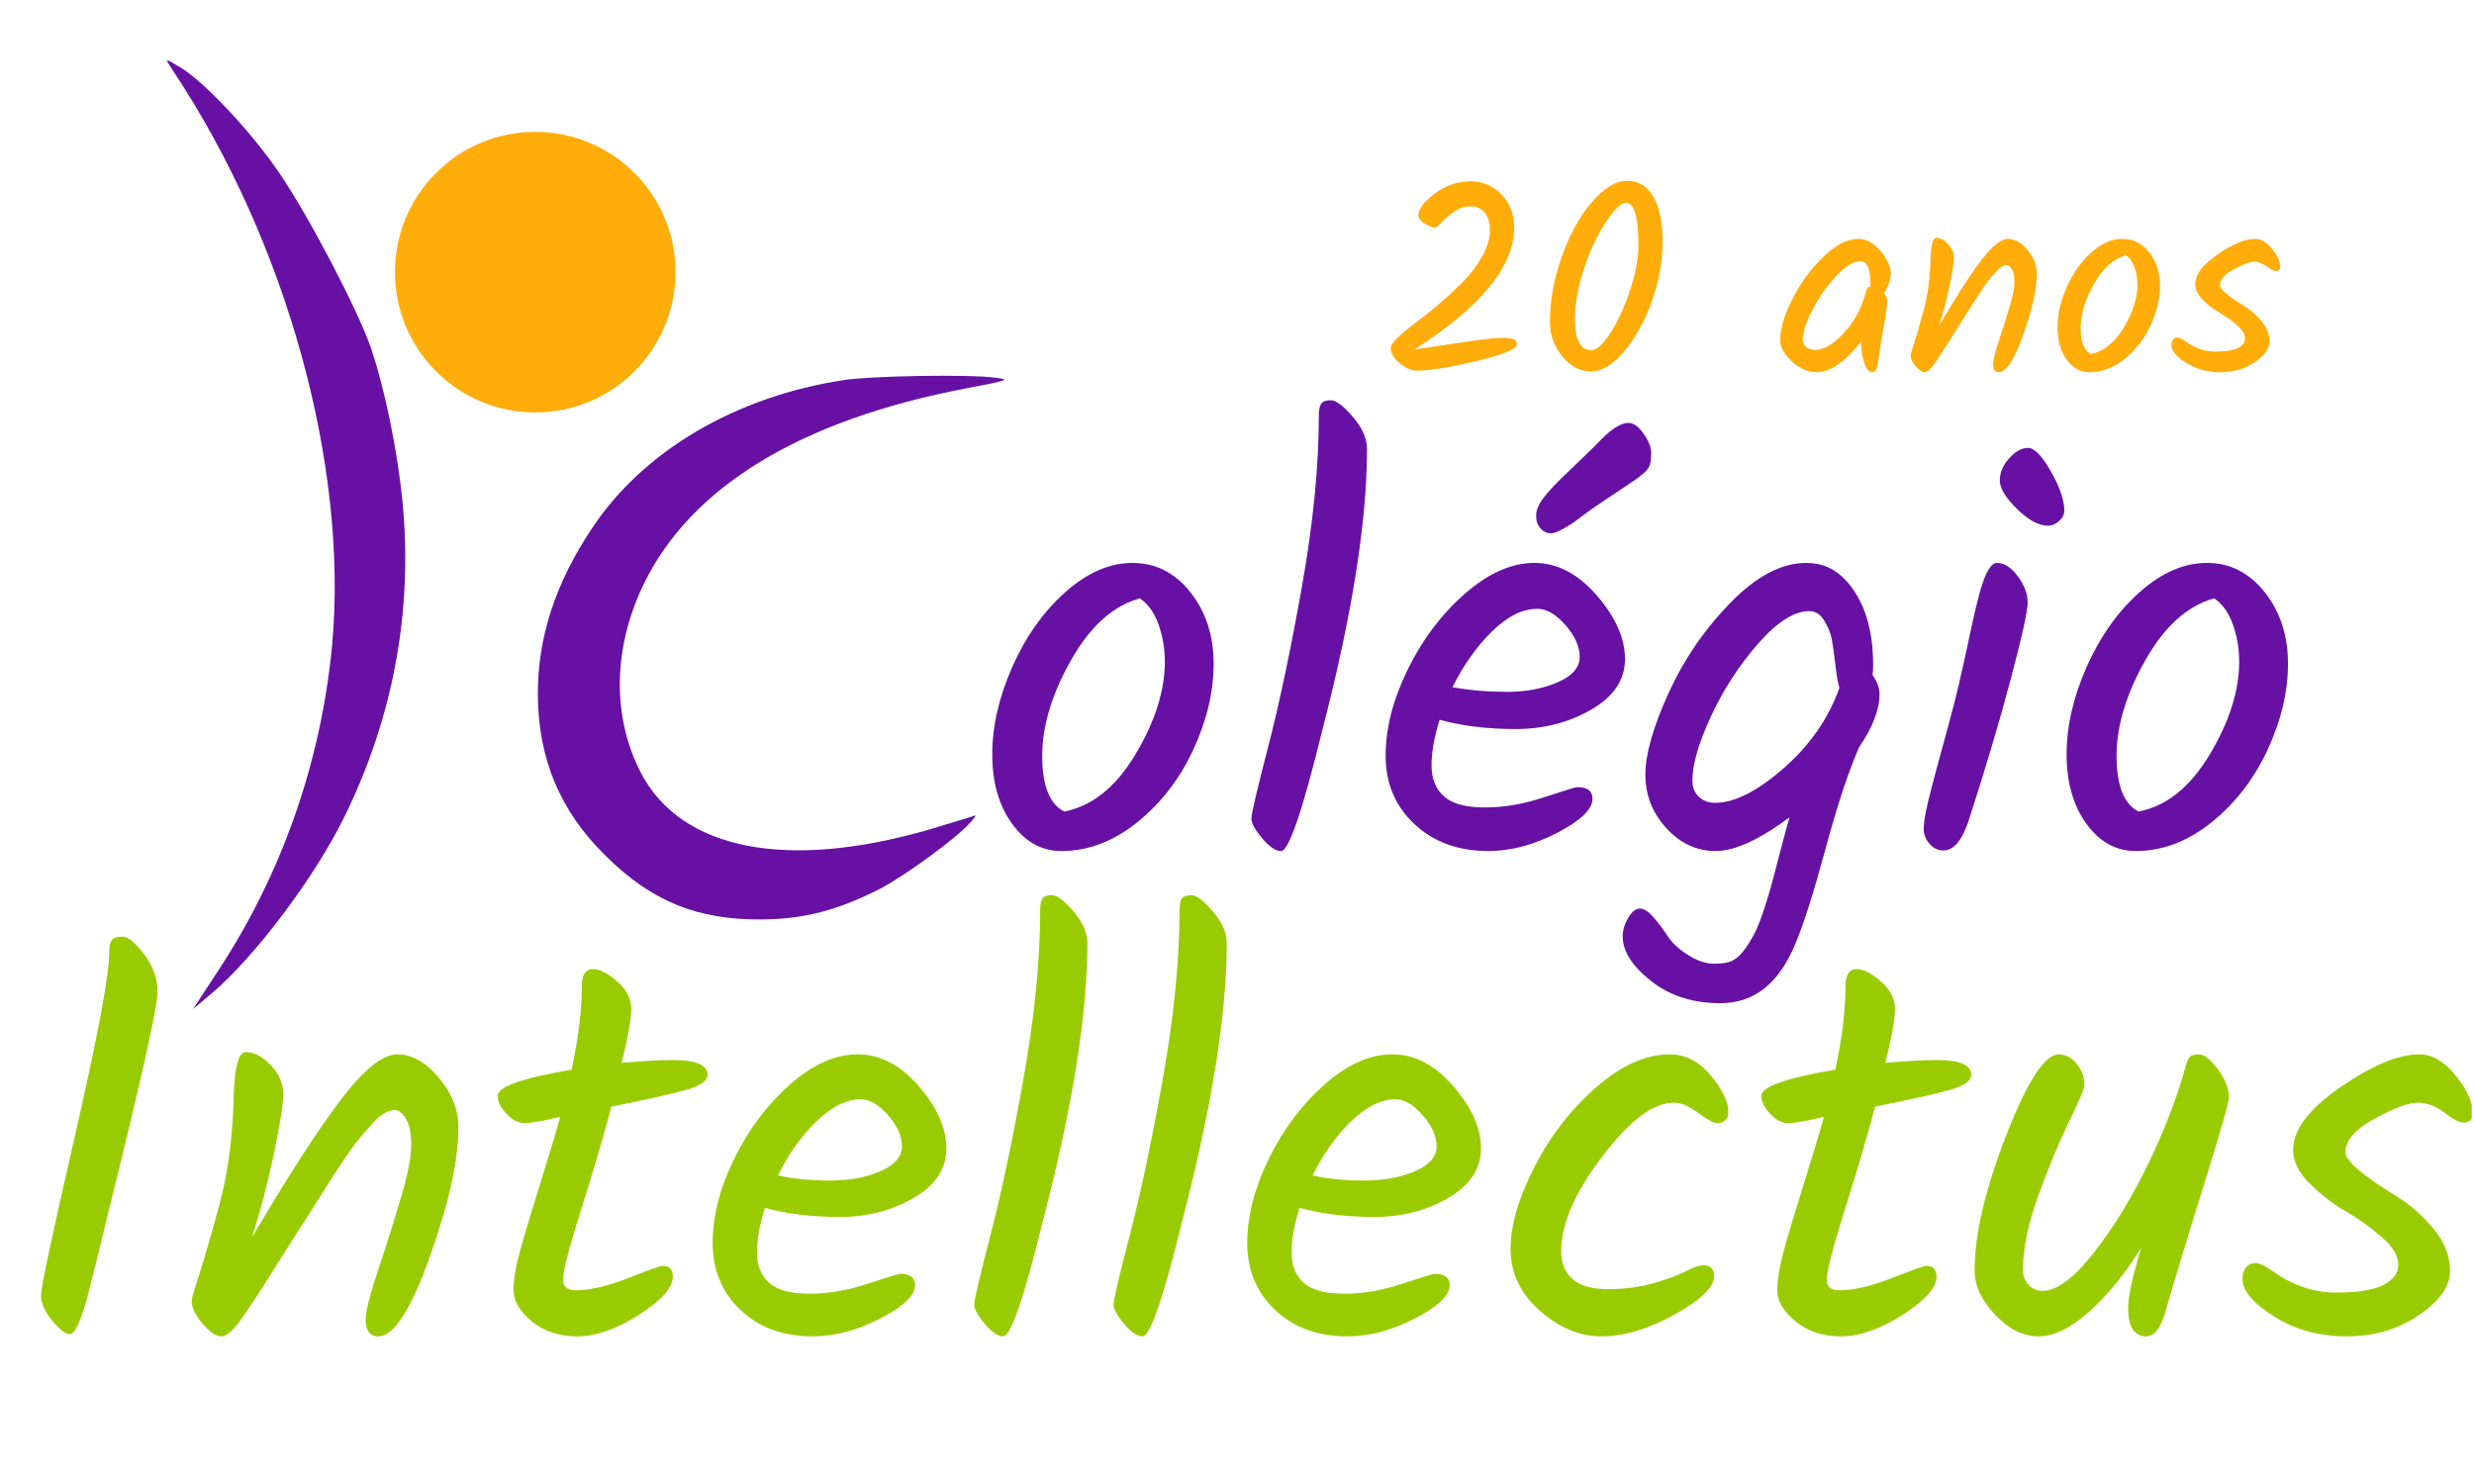
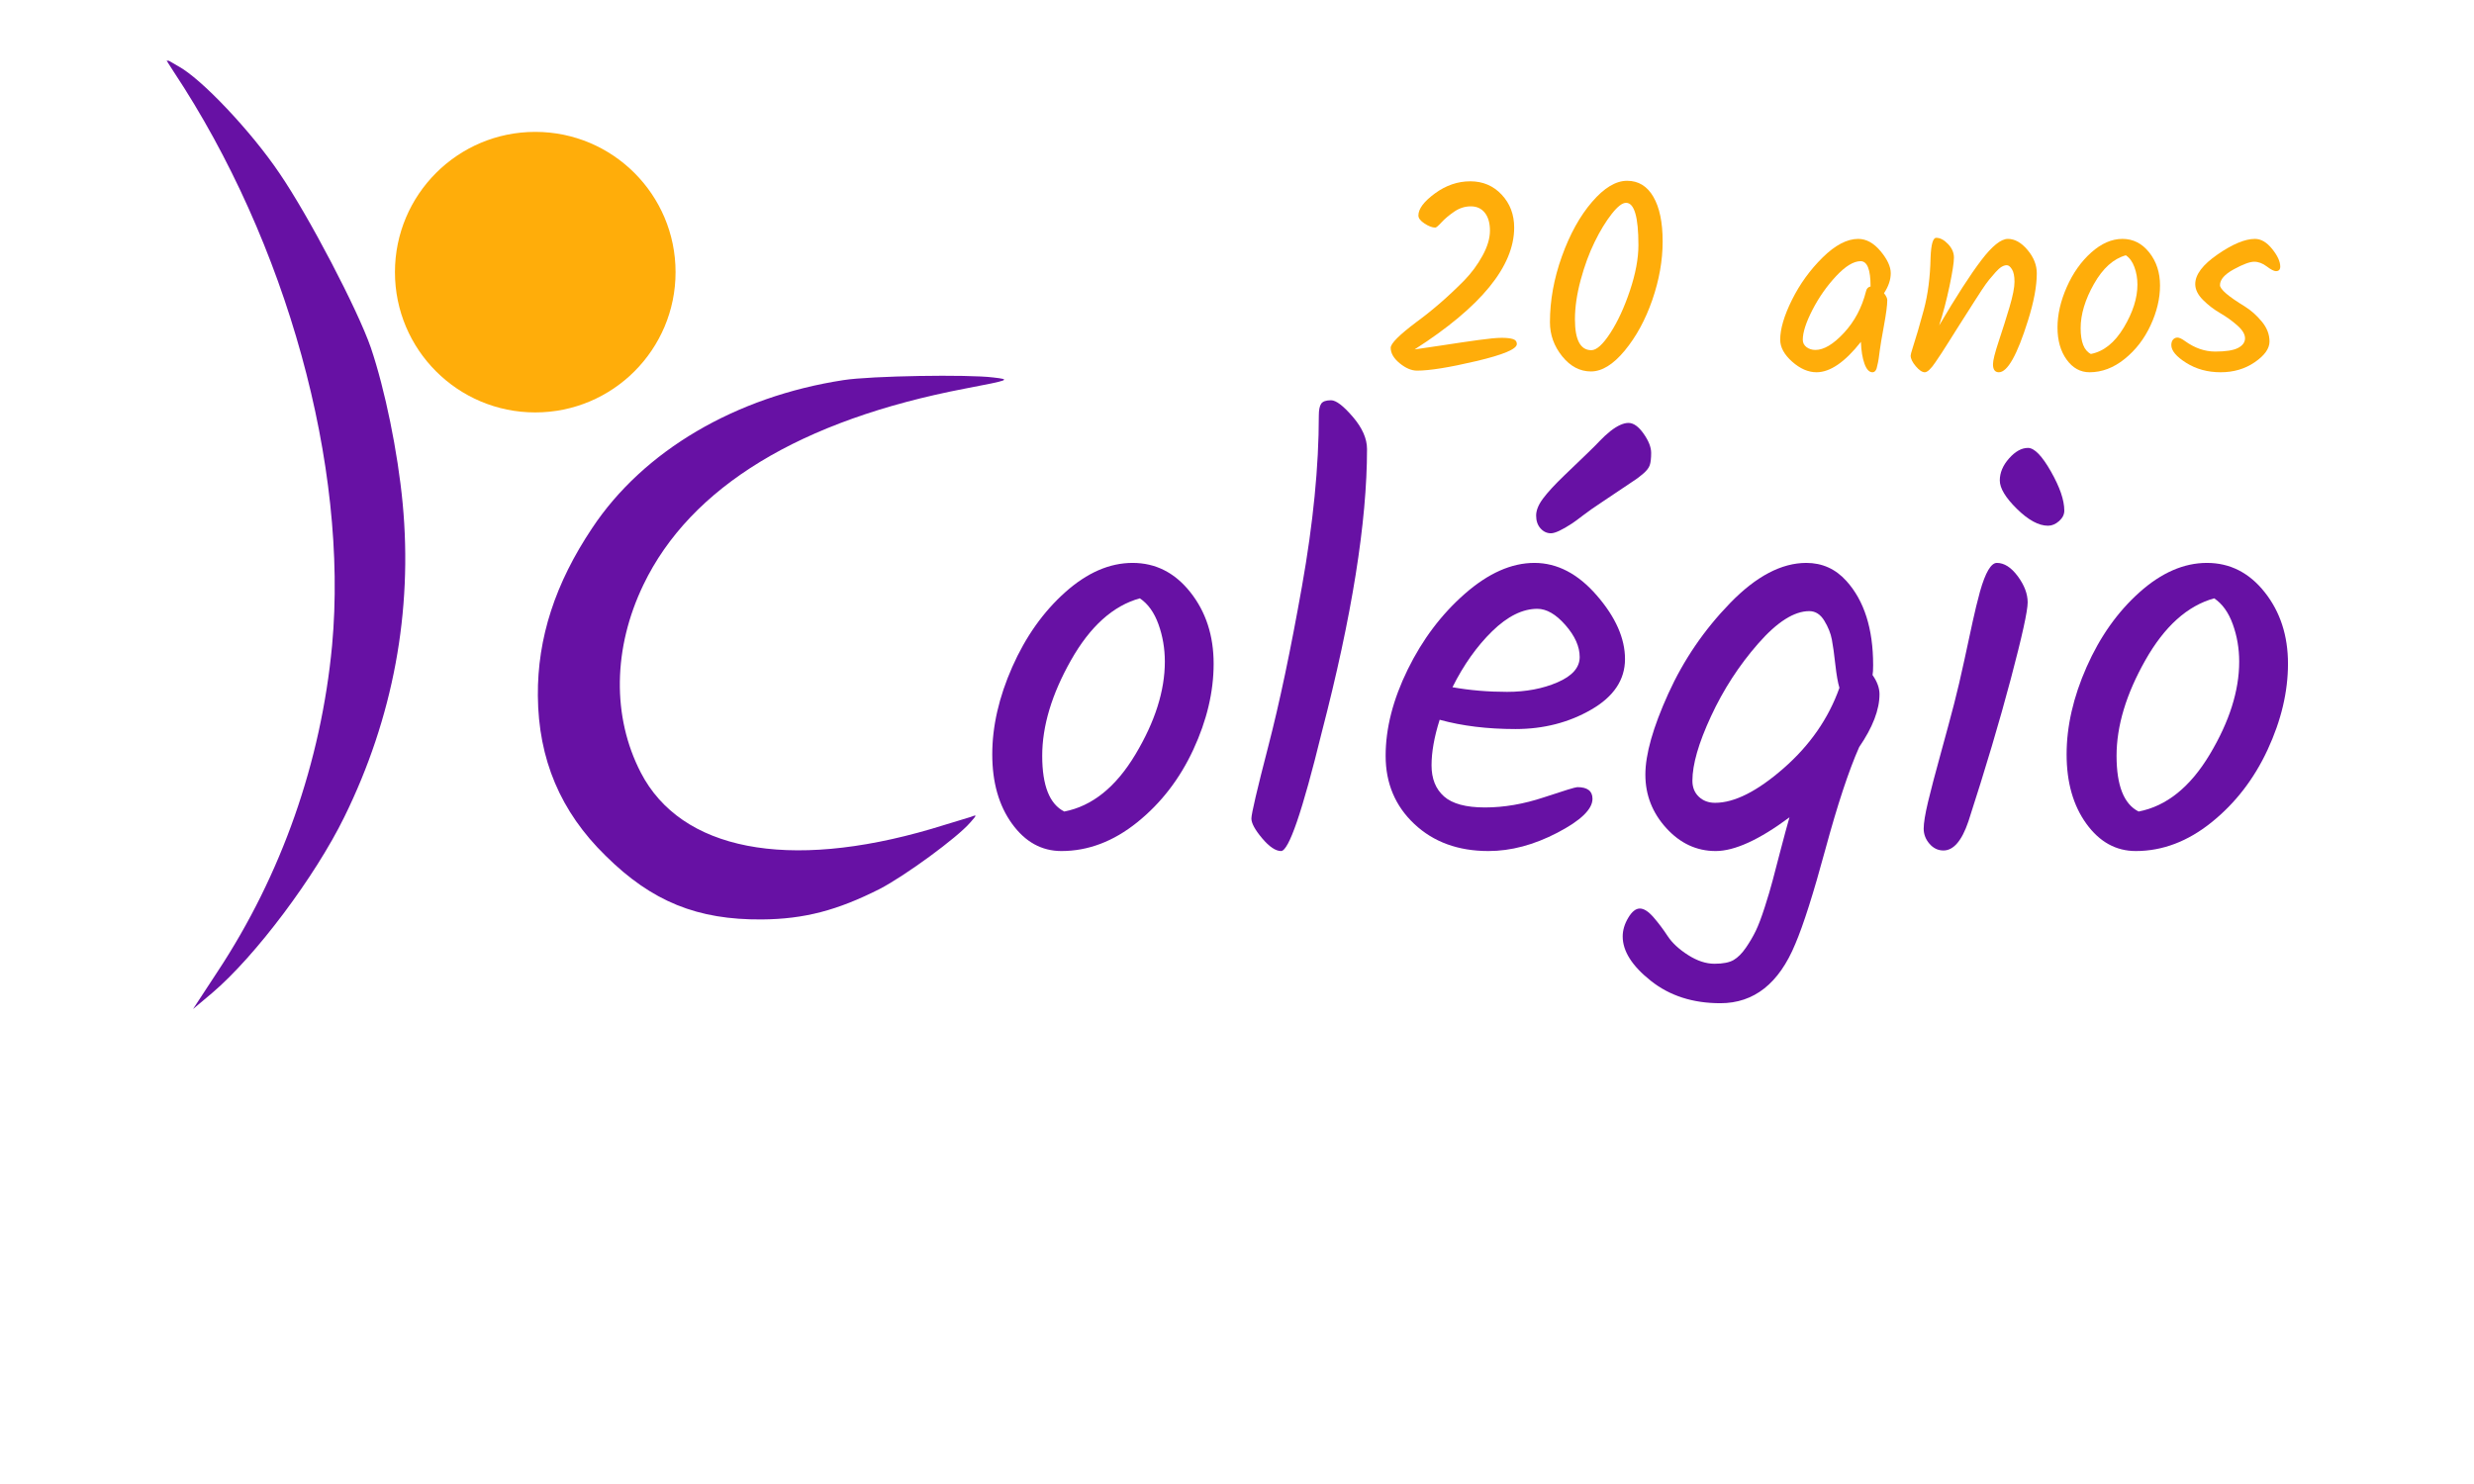
<svg xmlns="http://www.w3.org/2000/svg" width="1200" zoomAndPan="magnify" viewBox="0 0 900 540" height="720" preserveAspectRatio="xMidYMid meet" version="1.2">
  <defs>
    <clipPath id="217f44cefd">
      <path d="M 0.832 20 L 899.168 20 L 899.168 539 L 0.832 539 Z M 0.832 20" />
    </clipPath>
    <clipPath id="51a172e883">
      <rect x="0" width="488" y="0" height="339" />
    </clipPath>
    <clipPath id="e1e6214f2e">
      <path d="M 0.832 249 L 899.168 249 L 899.168 519 L 0.832 519 Z M 0.832 249" />
    </clipPath>
    <clipPath id="47462ed9b3">
      <path d="M 815 114 L 899.168 114 L 899.168 218 L 815 218 Z M 815 114" />
    </clipPath>
    <clipPath id="effd9b4439">
-       <rect x="0" width="900" y="0" height="270" />
-     </clipPath>
+       </clipPath>
    <clipPath id="aa6387163b">
      <path d="M 60 1 L 148 1 L 148 348 L 60 348 Z M 60 1" />
    </clipPath>
    <clipPath id="5be42e77da">
      <path d="M 31.82 0.797 L 181.469 7.465 L 165.578 364.199 L 15.93 357.531 Z M 31.82 0.797" />
    </clipPath>
    <clipPath id="69e5c1f0e7">
      <path d="M 13.164 0.945 L 904.348 -6.051 L 908.039 464.508 L 16.859 471.5 Z M 13.164 0.945" />
    </clipPath>
    <clipPath id="857bedda79">
      <path d="M 195 116 L 366 116 L 366 315 L 195 315 Z M 195 116" />
    </clipPath>
    <clipPath id="83d7342d5d">
      <path d="M 184.441 -0.398 L 374.902 8.082 L 358.676 372.375 L 168.215 363.895 Z M 184.441 -0.398" />
    </clipPath>
    <clipPath id="96f16ff8e6">
      <path d="M 13.164 0.945 L 904.348 -6.051 L 908.039 464.508 L 16.859 471.5 Z M 13.164 0.945" />
    </clipPath>
    <clipPath id="f490bc936c">
      <path d="M 364 183 L 375 183 L 375 289 L 364 289 Z M 364 183" />
    </clipPath>
    <clipPath id="c3ddad5a84">
      <path d="M 184.441 -0.398 L 374.902 8.082 L 358.676 372.375 L 168.215 363.895 Z M 184.441 -0.398" />
    </clipPath>
    <clipPath id="5994ee3ee5">
      <path d="M 13.164 0.945 L 904.348 -6.051 L 908.039 464.508 L 16.859 471.5 Z M 13.164 0.945" />
    </clipPath>
    <clipPath id="97c77629b2">
      <path d="M 143.676 27.988 L 245.758 27.988 L 245.758 130.074 L 143.676 130.074 Z M 143.676 27.988" />
    </clipPath>
    <clipPath id="ea22aae1a5">
      <path d="M 194.715 27.988 C 166.527 27.988 143.676 50.84 143.676 79.031 C 143.676 107.223 166.527 130.074 194.715 130.074 C 222.906 130.074 245.758 107.223 245.758 79.031 C 245.758 50.84 222.906 27.988 194.715 27.988 Z M 194.715 27.988" />
    </clipPath>
    <clipPath id="ab3c668e08">
      <path d="M 0.676 0.988 L 102.758 0.988 L 102.758 103.074 L 0.676 103.074 Z M 0.676 0.988" />
    </clipPath>
    <clipPath id="a61191f170">
      <path d="M 51.715 0.988 C 23.527 0.988 0.676 23.84 0.676 52.031 C 0.676 80.223 23.527 103.074 51.715 103.074 C 79.906 103.074 102.758 80.223 102.758 52.031 C 102.758 23.84 79.906 0.988 51.715 0.988 Z M 51.715 0.988" />
    </clipPath>
    <clipPath id="64fdaf7fb6">
      <rect x="0" width="103" y="0" height="104" />
    </clipPath>
    <clipPath id="48b8a1d7e7">
      <rect x="0" width="900" y="0" height="519" />
    </clipPath>
    <clipPath id="62cfc8a55d">
      <rect x="0" width="331" y="0" height="157" />
    </clipPath>
  </defs>
  <g id="d41cffec6f">
    <g clip-rule="nonzero" clip-path="url(#217f44cefd)">
      <g transform="matrix(1,0,0,1,0,20)">
        <g clip-path="url(#48b8a1d7e7)">
          <g transform="matrix(1,0,0,1,353,67)">
            <g id="cc61511673" clip-path="url(#51a172e883)">
              <g style="fill:#6711a4;fill-opacity:1;">
                <g transform="translate(0.36, 225.848)">
                  <path style="stroke:none" d="M 70.391 -72.078 C 70.391 -76.867 69.613 -81.41 68.062 -85.703 C 66.508 -90.004 64.254 -93.145 61.297 -95.125 C 51.578 -92.445 43.227 -84.941 36.25 -72.609 C 29.27 -60.273 25.781 -48.68 25.781 -37.828 C 25.781 -26.984 28.457 -20.223 33.812 -17.547 C 43.957 -19.516 52.586 -26.453 59.703 -38.359 C 66.828 -50.266 70.391 -61.504 70.391 -72.078 Z M 14.891 -70.172 C 19.754 -81.16 26.164 -90.211 34.125 -97.328 C 42.094 -104.453 50.27 -108.016 58.656 -108.016 C 67.039 -108.016 74.051 -104.453 79.688 -97.328 C 85.32 -90.211 88.141 -81.547 88.141 -71.328 C 88.141 -61.117 85.672 -50.691 80.734 -40.047 C 75.805 -29.41 69.008 -20.602 60.344 -13.625 C 51.676 -6.656 42.484 -3.172 32.766 -3.172 C 25.578 -3.172 19.586 -6.484 14.797 -13.109 C 10.004 -19.734 7.609 -28.148 7.609 -38.359 C 7.609 -48.578 10.035 -59.18 14.891 -70.172 Z M 14.891 -70.172" />
                </g>
              </g>
              <g style="fill:#6711a4;fill-opacity:1;">
                <g transform="translate(96.112, 225.848)">
                  <path style="stroke:none" d="M 48.188 -149.438 C 48.188 -122.945 42.691 -88.566 31.703 -46.297 C 24.66 -17.547 19.727 -3.172 16.906 -3.172 C 14.938 -3.172 12.645 -4.719 10.031 -7.812 C 7.426 -10.914 6.125 -13.312 6.125 -15 C 6.125 -16.695 8.164 -25.438 12.25 -41.219 C 16.344 -57 20.43 -76.41 24.516 -99.453 C 28.609 -122.492 30.656 -143.242 30.656 -161.703 C 30.656 -163.672 30.938 -165.078 31.5 -165.922 C 32.062 -166.773 33.258 -167.203 35.094 -167.203 C 36.926 -167.203 39.566 -165.191 43.016 -161.172 C 46.461 -157.16 48.188 -153.25 48.188 -149.438 Z M 48.188 -149.438" />
                </g>
              </g>
              <g style="fill:#6711a4;fill-opacity:1;">
                <g transform="translate(147.898, 225.848)">
                  <path style="stroke:none" d="M 91.516 -158.953 C 93.348 -158.953 95.18 -157.648 97.016 -155.047 C 98.848 -152.441 99.766 -150.113 99.766 -148.062 C 99.766 -146.02 99.586 -144.504 99.234 -143.516 C 98.891 -142.535 98.047 -141.477 96.703 -140.344 C 95.367 -139.219 94.133 -138.305 93 -137.609 C 88.207 -134.367 84.473 -131.863 81.797 -130.094 C 79.117 -128.332 76.863 -126.75 75.031 -125.344 C 73.207 -123.938 71.867 -122.953 71.016 -122.391 C 67.359 -119.992 64.789 -118.797 63.312 -118.797 C 61.832 -118.797 60.562 -119.395 59.5 -120.594 C 58.445 -121.789 57.922 -123.336 57.922 -125.234 C 57.922 -127.141 58.766 -129.219 60.453 -131.469 C 62.141 -133.727 64.707 -136.516 68.156 -139.828 C 71.613 -143.141 74.398 -145.816 76.516 -147.859 C 78.629 -149.898 80.211 -151.484 81.266 -152.609 C 82.328 -153.734 83.562 -154.863 84.969 -156 C 87.508 -157.969 89.691 -158.953 91.516 -158.953 Z M 11.203 -69.219 C 16.555 -80.145 23.492 -89.344 32.016 -96.812 C 40.547 -104.281 48.969 -108.016 57.281 -108.016 C 65.594 -108.016 73.164 -104.066 80 -96.172 C 86.832 -88.285 90.25 -80.57 90.25 -73.031 C 90.25 -65.488 86.16 -59.359 77.984 -54.641 C 69.816 -49.922 60.625 -47.562 50.406 -47.562 C 40.195 -47.562 31.004 -48.688 22.828 -50.938 C 20.859 -44.738 19.875 -39.207 19.875 -34.344 C 19.875 -29.488 21.383 -25.723 24.406 -23.047 C 27.438 -20.367 32.406 -19.031 39.312 -19.031 C 46.219 -19.031 53.367 -20.258 60.766 -22.719 C 68.172 -25.188 72.223 -26.422 72.922 -26.422 C 76.586 -26.422 78.422 -25.008 78.422 -22.188 C 78.422 -18.383 74.156 -14.266 65.625 -9.828 C 57.102 -5.391 48.754 -3.172 40.578 -3.172 C 29.586 -3.172 20.602 -6.445 13.625 -13 C 6.656 -19.551 3.172 -27.828 3.172 -37.828 C 3.172 -47.836 5.848 -58.301 11.203 -69.219 Z M 27.484 -62.781 C 33.816 -61.656 40.438 -61.094 47.344 -61.094 C 54.25 -61.094 60.379 -62.254 65.734 -64.578 C 71.086 -66.898 73.766 -69.961 73.766 -73.766 C 73.766 -77.578 72.035 -81.453 68.578 -85.391 C 65.129 -89.336 61.719 -91.312 58.344 -91.312 C 52.988 -91.312 47.523 -88.598 41.953 -83.172 C 36.391 -77.742 31.566 -70.945 27.484 -62.781 Z M 27.484 -62.781" />
                </g>
              </g>
              <g style="fill:#6711a4;fill-opacity:1;">
                <g transform="translate(240.48, 225.848)">
                  <path style="stroke:none" d="M 90.25 -60.234 C 90.25 -54.598 87.785 -48.188 82.859 -41 C 79.055 -32.406 74.969 -20.039 70.594 -3.906 C 66.227 12.227 62.566 23.75 59.609 30.656 C 53.691 45.02 44.602 52.203 32.344 52.203 C 22.332 52.203 13.91 49.488 7.078 44.062 C 0.242 38.645 -3.172 33.258 -3.172 27.906 C -3.172 25.645 -2.5 23.383 -1.156 21.125 C 0.176 18.875 1.582 17.75 3.062 17.75 C 4.539 17.75 6.195 18.805 8.031 20.922 C 9.863 23.035 11.586 25.328 13.203 27.797 C 14.828 30.266 17.297 32.555 20.609 34.672 C 23.922 36.785 27.125 37.844 30.219 37.844 C 33.32 37.844 35.648 37.383 37.203 36.469 C 38.754 35.551 40.234 34.066 41.641 32.016 C 43.047 29.973 44.242 27.93 45.234 25.891 C 46.223 23.848 47.316 20.957 48.516 17.219 C 49.711 13.488 50.66 10.285 51.359 7.609 C 52.066 4.93 53.051 1.164 54.312 -3.688 C 55.582 -8.551 56.645 -12.469 57.5 -15.438 C 46.5 -7.258 37.547 -3.172 30.641 -3.172 C 23.742 -3.172 17.758 -5.953 12.688 -11.516 C 7.613 -17.086 5.078 -23.57 5.078 -30.969 C 5.078 -38.363 7.859 -48.191 13.422 -60.453 C 18.984 -72.711 26.484 -83.703 35.922 -93.422 C 45.367 -103.148 54.602 -108.016 63.625 -108.016 C 69.406 -108.016 74.266 -105.828 78.203 -101.453 C 84.691 -94.273 87.938 -84.062 87.938 -70.812 C 87.938 -69.125 87.863 -67.926 87.719 -67.219 C 89.406 -64.82 90.25 -62.492 90.25 -60.234 Z M 22.188 -28.75 C 22.188 -26.352 22.961 -24.414 24.516 -22.938 C 26.066 -21.457 28.039 -20.719 30.438 -20.719 C 37.477 -20.719 45.789 -24.91 55.375 -33.297 C 64.957 -41.68 71.723 -51.438 75.672 -62.562 C 75.109 -64.395 74.613 -67.211 74.188 -71.016 C 73.77 -74.828 73.348 -77.859 72.922 -80.109 C 72.504 -82.367 71.586 -84.66 70.172 -86.984 C 68.766 -89.305 66.938 -90.469 64.688 -90.469 C 59.188 -90.469 52.984 -86.52 46.078 -78.625 C 39.172 -70.738 33.461 -61.93 28.953 -52.203 C 24.441 -42.484 22.188 -34.664 22.188 -28.75 Z M 22.188 -28.75" />
                </g>
              </g>
              <g style="fill:#6711a4;fill-opacity:1;">
                <g transform="translate(340.883, 225.848)">
                  <path style="stroke:none" d="M 33.609 -138.016 C 33.609 -140.836 34.734 -143.516 36.984 -146.047 C 39.242 -148.586 41.535 -149.859 43.859 -149.859 C 46.18 -149.859 48.961 -147.004 52.203 -141.297 C 55.453 -135.598 57.078 -130.844 57.078 -127.031 C 57.078 -125.625 56.441 -124.359 55.172 -123.234 C 53.898 -122.109 52.562 -121.547 51.156 -121.547 C 47.77 -121.547 44 -123.586 39.844 -127.672 C 35.688 -131.754 33.609 -135.203 33.609 -138.016 Z M 32.547 -108.016 C 35.223 -108.016 37.758 -106.395 40.156 -103.156 C 42.551 -99.914 43.75 -96.742 43.75 -93.641 C 43.75 -90.535 41.707 -81.27 37.625 -65.844 C 33.539 -50.414 28.395 -33.117 22.188 -13.953 C 19.789 -6.898 16.766 -3.375 13.109 -3.375 C 11.129 -3.375 9.438 -4.188 8.031 -5.812 C 6.625 -7.438 5.922 -9.27 5.922 -11.312 C 5.922 -13.352 6.445 -16.594 7.5 -21.031 C 8.562 -25.469 10.113 -31.383 12.156 -38.781 C 14.195 -46.188 15.816 -52.211 17.016 -56.859 C 18.211 -61.504 19.441 -66.75 20.703 -72.594 C 21.973 -78.445 22.992 -83.172 23.766 -86.766 C 24.547 -90.359 25.43 -93.988 26.422 -97.656 C 28.391 -104.562 30.43 -108.016 32.547 -108.016 Z M 32.547 -108.016" />
                </g>
              </g>
              <g style="fill:#6711a4;fill-opacity:1;">
                <g transform="translate(391.189, 225.848)">
                  <path style="stroke:none" d="M 70.391 -72.078 C 70.391 -76.867 69.613 -81.41 68.062 -85.703 C 66.508 -90.004 64.254 -93.145 61.297 -95.125 C 51.578 -92.445 43.227 -84.941 36.25 -72.609 C 29.27 -60.273 25.781 -48.68 25.781 -37.828 C 25.781 -26.984 28.457 -20.223 33.812 -17.547 C 43.957 -19.516 52.586 -26.453 59.703 -38.359 C 66.828 -50.266 70.391 -61.504 70.391 -72.078 Z M 14.891 -70.172 C 19.754 -81.16 26.164 -90.211 34.125 -97.328 C 42.094 -104.453 50.27 -108.016 58.656 -108.016 C 67.039 -108.016 74.051 -104.453 79.688 -97.328 C 85.32 -90.211 88.141 -81.547 88.141 -71.328 C 88.141 -61.117 85.672 -50.691 80.734 -40.047 C 75.805 -29.41 69.008 -20.602 60.344 -13.625 C 51.676 -6.656 42.484 -3.172 32.766 -3.172 C 25.578 -3.172 19.586 -6.484 14.797 -13.109 C 10.004 -19.734 7.609 -28.148 7.609 -38.359 C 7.609 -48.578 10.035 -59.18 14.891 -70.172 Z M 14.891 -70.172" />
                </g>
              </g>
            </g>
          </g>
          <g clip-rule="nonzero" clip-path="url(#e1e6214f2e)">
            <g transform="matrix(1,0,0,1,0,249)">
              <g id="b643f54abe" clip-path="url(#effd9b4439)">
                <g style="fill:#99cc00;fill-opacity:1;">
                  <g transform="translate(0.832, 220.378)">
                    <path style="stroke:none" d="M 24.625 -3.938 C 22.969 -3.938 20.789 -5.586 18.094 -8.891 C 15.406 -12.203 14.062 -15.238 14.062 -18 C 14.062 -20.758 18.164 -40.035 26.375 -75.828 C 34.582 -111.617 38.754 -133.789 38.891 -142.344 C 38.891 -144.688 39.195 -146.305 39.812 -147.203 C 40.438 -148.098 41.75 -148.547 43.75 -148.547 C 45.75 -148.547 48.367 -146.406 51.609 -142.125 C 54.859 -137.852 56.484 -133.27 56.484 -128.375 C 56.484 -123.477 51.516 -100.82 41.578 -60.406 C 40.617 -56.688 39.312 -51.344 37.656 -44.375 C 36 -37.414 34.688 -32.07 33.719 -28.344 C 32.758 -24.625 31.727 -20.555 30.625 -16.141 C 28.281 -8.004 26.281 -3.938 24.625 -3.938 Z M 24.625 -3.938" />
                  </g>
                </g>
                <g style="fill:#99cc00;fill-opacity:1;">
                  <g transform="translate(64.968, 220.378)">
                    <path style="stroke:none" d="M 26.688 -39.109 C 39.926 -61.586 50.719 -78.305 59.062 -89.266 C 67.406 -100.234 74.234 -105.719 79.547 -105.719 C 84.859 -105.719 89.895 -102.891 94.656 -97.234 C 99.414 -91.578 101.797 -85.578 101.797 -79.234 C 101.797 -69.305 99.52 -57.172 94.969 -42.828 C 86.688 -16.348 79.238 -3.109 72.625 -3.109 C 69.582 -3.109 68.062 -5.176 68.062 -9.312 C 68.062 -12.207 69.547 -18.102 72.516 -27 C 75.484 -35.895 78.242 -44.648 80.797 -53.266 C 83.348 -61.891 84.625 -68.375 84.625 -72.719 C 84.625 -77.062 83.969 -80.27 82.656 -82.344 C 81.344 -84.414 80.031 -85.453 78.719 -85.453 C 77.406 -85.453 76.062 -85.035 74.688 -84.203 C 73.312 -83.379 71.758 -82 70.031 -80.062 C 68.312 -78.133 66.691 -76.238 65.172 -74.375 C 63.648 -72.508 61.75 -69.852 59.469 -66.406 C 57.195 -62.957 55.301 -60.023 53.781 -57.609 C 52.27 -55.203 50.066 -51.723 47.172 -47.172 C 44.273 -42.617 42.066 -39.172 40.547 -36.828 C 39.035 -34.484 37.035 -31.312 34.547 -27.312 C 32.066 -23.312 30.102 -20.207 28.656 -18 C 27.207 -15.789 25.586 -13.379 23.797 -10.766 C 20.348 -5.66 17.625 -3.109 15.625 -3.109 C 13.625 -3.109 11.312 -4.656 8.688 -7.75 C 6.07 -10.852 4.766 -13.582 4.766 -15.938 C 4.766 -16.625 5.242 -18.484 6.203 -21.516 C 8.828 -29.516 11.723 -39.41 14.891 -51.203 C 18.066 -62.992 19.789 -76.41 20.062 -91.453 C 20.477 -101.516 21.926 -106.547 24.406 -106.547 C 27.445 -106.547 30.484 -104.957 33.516 -101.781 C 36.547 -98.613 38.062 -95.133 38.062 -91.344 C 38.062 -87.551 36.922 -80.238 34.641 -69.406 C 32.367 -58.582 29.719 -48.484 26.688 -39.109 Z M 26.688 -39.109" />
                  </g>
                </g>
                <g style="fill:#99cc00;fill-opacity:1;">
                  <g transform="translate(175.242, 220.378)">
                    <path style="stroke:none" d="M 29.578 -23.797 C 29.578 -21.172 31.098 -19.859 34.141 -19.859 C 39.379 -19.859 45.754 -21.336 53.266 -24.297 C 60.785 -27.266 64.961 -28.75 65.797 -28.75 C 68.273 -28.75 69.516 -27.441 69.516 -24.828 C 69.516 -20.828 65.41 -16.207 57.203 -10.969 C 48.992 -5.727 41.547 -3.109 34.859 -3.109 C 28.172 -3.109 22.617 -4.93 18.203 -8.578 C 13.785 -12.234 11.578 -15.992 11.578 -19.859 C 11.578 -23.723 12.406 -28.656 14.062 -34.656 C 15.719 -40.656 18.098 -48.582 21.203 -58.438 C 24.305 -68.301 26.754 -76.477 28.547 -82.969 C 22.066 -81.445 17.723 -80.688 15.516 -80.688 C 13.305 -80.688 11.133 -81.82 9 -84.094 C 6.863 -86.375 5.797 -88.551 5.797 -90.625 C 5.797 -93.926 14.758 -97.098 32.688 -100.141 C 35.164 -111.586 36.406 -121.723 36.406 -130.547 C 36.406 -134.68 37.785 -136.75 40.547 -136.75 C 42.891 -136.75 45.785 -135.266 49.234 -132.297 C 52.68 -129.336 54.406 -125.992 54.406 -122.266 C 54.406 -118.547 53.234 -112 50.891 -102.625 C 58.754 -103.312 65.031 -103.656 69.719 -103.656 C 78 -103.656 82.141 -101.859 82.141 -98.266 C 82.141 -96.203 79.895 -94.477 75.406 -93.094 C 70.926 -91.719 61.516 -89.582 47.172 -86.688 C 44.273 -75.789 40.617 -63.344 36.203 -49.344 C 31.785 -35.344 29.578 -26.828 29.578 -23.797 Z M 29.578 -23.797" />
                  </g>
                </g>
                <g style="fill:#99cc00;fill-opacity:1;">
                  <g transform="translate(255.309, 220.378)">
                    <path style="stroke:none" d="M 88.969 -71.469 C 88.969 -64.094 85 -58.094 77.062 -53.469 C 69.133 -48.852 60.172 -46.547 50.172 -46.547 C 40.172 -46.547 31.102 -47.648 22.969 -49.859 C 21.031 -43.785 20.062 -38.367 20.062 -33.609 C 20.062 -28.859 21.547 -25.172 24.516 -22.547 C 27.484 -19.93 32.379 -18.625 39.203 -18.625 C 46.035 -18.625 53.07 -19.828 60.312 -22.234 C 67.551 -24.648 71.516 -25.859 72.203 -25.859 C 75.785 -25.859 77.578 -24.477 77.578 -21.719 C 77.578 -18 73.367 -13.969 64.953 -9.625 C 56.547 -5.281 48.344 -3.109 40.344 -3.109 C 29.582 -3.109 20.82 -6.312 14.062 -12.719 C 7.312 -19.133 3.938 -27.238 3.938 -37.031 C 3.938 -46.82 6.555 -57.062 11.797 -67.75 C 17.035 -78.445 23.789 -87.445 32.062 -94.75 C 40.344 -102.062 48.551 -105.719 56.688 -105.719 C 64.82 -105.719 72.234 -101.852 78.922 -94.125 C 85.617 -86.406 88.969 -78.852 88.969 -71.469 Z M 57.719 -89.375 C 52.613 -89.375 47.301 -86.719 41.781 -81.406 C 36.27 -76.102 31.582 -69.52 27.719 -61.656 C 33.238 -60.414 39.516 -59.797 46.547 -59.797 C 53.586 -59.797 59.727 -60.93 64.969 -63.203 C 70.207 -65.484 72.828 -68.484 72.828 -72.203 C 72.828 -75.93 71.133 -79.723 67.75 -83.578 C 64.375 -87.441 61.031 -89.375 57.719 -89.375 Z M 57.719 -89.375" />
                  </g>
                </g>
                <g style="fill:#99cc00;fill-opacity:1;">
                  <g transform="translate(348.411, 220.378)">
                    <path style="stroke:none" d="M 47.172 -146.266 C 47.172 -120.336 41.789 -86.688 31.031 -45.312 C 24.133 -17.176 19.305 -3.109 16.547 -3.109 C 14.617 -3.109 12.379 -4.625 9.828 -7.656 C 7.273 -10.688 6 -13.031 6 -14.688 C 6 -16.344 8 -24.895 12 -40.344 C 16 -55.789 20 -74.789 24 -97.344 C 28 -119.895 30 -140.203 30 -158.266 C 30 -160.203 30.273 -161.582 30.828 -162.406 C 31.379 -163.238 32.551 -163.656 34.344 -163.656 C 36.133 -163.656 38.719 -161.688 42.094 -157.75 C 45.477 -153.82 47.172 -149.992 47.172 -146.266 Z M 47.172 -146.266" />
                  </g>
                </g>
                <g style="fill:#99cc00;fill-opacity:1;">
                  <g transform="translate(399.1, 220.378)">
                    <path style="stroke:none" d="M 47.172 -146.266 C 47.172 -120.336 41.789 -86.688 31.031 -45.312 C 24.133 -17.176 19.305 -3.109 16.547 -3.109 C 14.617 -3.109 12.379 -4.625 9.828 -7.656 C 7.273 -10.688 6 -13.031 6 -14.688 C 6 -16.344 8 -24.895 12 -40.344 C 16 -55.789 20 -74.789 24 -97.344 C 28 -119.895 30 -140.203 30 -158.266 C 30 -160.203 30.273 -161.582 30.828 -162.406 C 31.379 -163.238 32.551 -163.656 34.344 -163.656 C 36.133 -163.656 38.719 -161.688 42.094 -157.75 C 45.477 -153.82 47.172 -149.992 47.172 -146.266 Z M 47.172 -146.266" />
                  </g>
                </g>
                <g style="fill:#99cc00;fill-opacity:1;">
                  <g transform="translate(449.788, 220.378)">
                    <path style="stroke:none" d="M 88.969 -71.469 C 88.969 -64.094 85 -58.094 77.062 -53.469 C 69.133 -48.852 60.172 -46.547 50.172 -46.547 C 40.172 -46.547 31.102 -47.648 22.969 -49.859 C 21.031 -43.785 20.062 -38.367 20.062 -33.609 C 20.062 -28.859 21.547 -25.172 24.516 -22.547 C 27.484 -19.93 32.379 -18.625 39.203 -18.625 C 46.035 -18.625 53.07 -19.828 60.312 -22.234 C 67.551 -24.648 71.516 -25.859 72.203 -25.859 C 75.785 -25.859 77.578 -24.477 77.578 -21.719 C 77.578 -18 73.367 -13.969 64.953 -9.625 C 56.547 -5.281 48.344 -3.109 40.344 -3.109 C 29.582 -3.109 20.82 -6.312 14.062 -12.719 C 7.312 -19.133 3.938 -27.238 3.938 -37.031 C 3.938 -46.82 6.555 -57.062 11.797 -67.75 C 17.035 -78.445 23.789 -87.445 32.062 -94.75 C 40.344 -102.062 48.551 -105.719 56.688 -105.719 C 64.82 -105.719 72.234 -101.852 78.922 -94.125 C 85.617 -86.406 88.969 -78.852 88.969 -71.469 Z M 57.719 -89.375 C 52.613 -89.375 47.301 -86.719 41.781 -81.406 C 36.27 -76.102 31.582 -69.52 27.719 -61.656 C 33.238 -60.414 39.516 -59.797 46.547 -59.797 C 53.586 -59.797 59.727 -60.93 64.969 -63.203 C 70.207 -65.484 72.828 -68.484 72.828 -72.203 C 72.828 -75.93 71.133 -79.723 67.75 -83.578 C 64.375 -87.441 61.031 -89.375 57.719 -89.375 Z M 57.719 -89.375" />
                  </g>
                </g>
                <g style="fill:#99cc00;fill-opacity:1;">
                  <g transform="translate(542.89, 220.378)">
                    <path style="stroke:none" d="M 39.812 -3.109 C 31.75 -3.109 24.203 -6.242 17.172 -12.516 C 10.141 -18.797 6.625 -26.242 6.625 -34.859 C 6.625 -43.484 9.52 -53.445 15.312 -64.75 C 21.102 -76.062 28.582 -85.719 37.75 -93.719 C 46.926 -101.719 55.859 -105.719 64.547 -105.719 C 70.203 -105.719 75.164 -103.164 79.438 -98.062 C 83.719 -92.957 85.859 -88.477 85.859 -84.625 C 85.859 -83.52 85.516 -82.586 84.828 -81.828 C 84.141 -81.066 83.141 -80.688 81.828 -80.688 C 80.516 -80.688 78.203 -81.926 74.891 -84.406 C 71.578 -86.895 68.613 -88.141 66 -88.141 C 58.551 -88.141 49.859 -81.586 39.922 -68.484 C 29.992 -55.379 25.031 -43.93 25.031 -34.141 C 25.031 -29.859 26.375 -26.477 29.062 -24 C 31.758 -21.52 36.109 -20.281 42.109 -20.281 C 48.109 -20.281 53.625 -21.004 58.656 -22.453 C 63.688 -23.898 67.582 -25.348 70.344 -26.797 C 73.102 -28.242 75.238 -28.969 76.75 -28.969 C 79.375 -28.969 80.688 -27.656 80.688 -25.031 C 80.688 -21.031 75.891 -16.375 66.297 -11.062 C 56.711 -5.758 47.883 -3.109 39.812 -3.109 Z M 39.812 -3.109" />
                  </g>
                </g>
                <g style="fill:#99cc00;fill-opacity:1;">
                  <g transform="translate(634.957, 220.378)">
                    <path style="stroke:none" d="M 29.578 -23.797 C 29.578 -21.172 31.098 -19.859 34.141 -19.859 C 39.379 -19.859 45.754 -21.336 53.266 -24.297 C 60.785 -27.266 64.961 -28.75 65.797 -28.75 C 68.273 -28.75 69.516 -27.441 69.516 -24.828 C 69.516 -20.828 65.41 -16.207 57.203 -10.969 C 48.992 -5.727 41.547 -3.109 34.859 -3.109 C 28.172 -3.109 22.617 -4.93 18.203 -8.578 C 13.785 -12.234 11.578 -15.992 11.578 -19.859 C 11.578 -23.723 12.406 -28.656 14.062 -34.656 C 15.719 -40.656 18.098 -48.582 21.203 -58.438 C 24.305 -68.301 26.754 -76.477 28.547 -82.969 C 22.066 -81.445 17.723 -80.688 15.516 -80.688 C 13.305 -80.688 11.133 -81.82 9 -84.094 C 6.863 -86.375 5.797 -88.551 5.797 -90.625 C 5.797 -93.926 14.758 -97.098 32.688 -100.141 C 35.164 -111.586 36.406 -121.723 36.406 -130.547 C 36.406 -134.68 37.785 -136.75 40.547 -136.75 C 42.891 -136.75 45.785 -135.266 49.234 -132.297 C 52.68 -129.336 54.406 -125.992 54.406 -122.266 C 54.406 -118.547 53.234 -112 50.891 -102.625 C 58.754 -103.312 65.031 -103.656 69.719 -103.656 C 78 -103.656 82.141 -101.859 82.141 -98.266 C 82.141 -96.203 79.895 -94.477 75.406 -93.094 C 70.926 -91.719 61.516 -89.582 47.172 -86.688 C 44.273 -75.789 40.617 -63.344 36.203 -49.344 C 31.785 -35.344 29.578 -26.828 29.578 -23.797 Z M 29.578 -23.797" />
                  </g>
                </g>
                <g style="fill:#99cc00;fill-opacity:1;">
                  <g transform="translate(715.024, 220.378)">
                    <path style="stroke:none" d="M 79.656 -99.922 C 80.207 -102.129 80.758 -103.645 81.312 -104.469 C 81.863 -105.301 83.066 -105.719 84.922 -105.719 C 86.785 -105.719 89.062 -103.926 91.75 -100.344 C 94.445 -96.758 95.797 -93.312 95.797 -90 C 95.797 -88.207 92.758 -77.586 86.688 -58.141 C 80.613 -38.691 75.926 -23.242 72.625 -11.797 C 70.969 -6.004 68.617 -3.109 65.578 -3.109 C 63.785 -3.109 62.27 -3.863 61.031 -5.375 C 59.789 -6.895 59.172 -9.656 59.172 -13.656 C 59.172 -17.656 60.754 -24.895 63.922 -35.375 C 58.129 -26 51.852 -18.273 45.094 -12.203 C 38.344 -6.141 32.172 -3.109 26.578 -3.109 C 20.992 -3.109 15.719 -5.727 10.75 -10.969 C 5.789 -16.207 3.312 -21.586 3.312 -27.109 C 3.312 -40.203 7.141 -56.578 14.797 -76.234 C 22.453 -95.891 28.832 -105.719 33.938 -105.719 C 36.414 -105.719 38.582 -104.578 40.438 -102.297 C 42.301 -100.023 43.234 -97.441 43.234 -94.547 C 43.234 -93.305 41.367 -88.859 37.641 -81.203 C 33.922 -73.547 30.195 -64.578 26.469 -54.297 C 22.75 -44.023 20.891 -35.031 20.891 -27.312 C 20.891 -25.102 21.578 -23.273 22.953 -21.828 C 24.336 -20.379 26 -19.656 27.938 -19.656 C 33.176 -19.656 39.414 -24.273 46.656 -33.516 C 53.895 -42.754 60.477 -53.508 66.406 -65.781 C 72.344 -78.062 76.758 -89.441 79.656 -99.922 Z M 79.656 -99.922" />
                  </g>
                </g>
                <g clip-rule="nonzero" clip-path="url(#47462ed9b3)">
                  <g style="fill:#99cc00;fill-opacity:1;">
                    <g transform="translate(814.54, 220.378)">
                      <path style="stroke:none" d="M 65.578 -105.719 C 70.273 -105.719 74.691 -103.129 78.828 -97.953 C 82.961 -92.785 85.031 -88.27 85.031 -84.406 C 85.031 -82.062 83.926 -80.891 81.719 -80.891 C 80.207 -80.891 77.863 -82.098 74.688 -84.516 C 71.508 -86.93 68.266 -88.141 64.953 -88.141 C 61.648 -88.141 56.445 -86.207 49.344 -82.344 C 42.238 -78.477 38.688 -74.41 38.688 -70.141 C 38.688 -66.961 45.031 -61.516 57.719 -53.797 C 62.551 -50.754 66.93 -46.852 70.859 -42.094 C 74.785 -37.344 76.75 -32.242 76.75 -26.797 C 76.75 -21.348 72.988 -16.035 65.469 -10.859 C 57.957 -5.691 49.203 -3.109 39.203 -3.109 C 29.203 -3.109 20.375 -5.52 12.719 -10.344 C 5.062 -15.164 1.234 -19.719 1.234 -24 C 1.234 -25.789 1.68 -27.203 2.578 -28.234 C 3.484 -29.273 4.625 -29.797 6 -29.797 C 7.375 -29.797 9.305 -28.898 11.797 -27.109 C 19.242 -21.723 27 -19.031 35.062 -19.031 C 43.133 -19.031 48.961 -19.961 52.547 -21.828 C 56.129 -23.691 57.922 -26.176 57.922 -29.281 C 57.922 -32.383 55.922 -35.691 51.922 -39.203 C 47.93 -42.723 43.555 -45.859 38.797 -48.609 C 34.035 -51.367 29.656 -54.75 25.656 -58.75 C 21.656 -62.75 19.656 -66.82 19.656 -70.969 C 19.656 -78.27 25.41 -85.883 36.922 -93.812 C 48.441 -101.75 57.992 -105.719 65.578 -105.719 Z M 65.578 -105.719" />
                    </g>
                  </g>
                </g>
              </g>
            </g>
          </g>
          <g clip-rule="nonzero" clip-path="url(#aa6387163b)">
            <g clip-rule="nonzero" clip-path="url(#5be42e77da)">
              <g clip-rule="nonzero" clip-path="url(#69e5c1f0e7)">
                <path style="stroke:none;fill-rule:nonzero;fill:#6711a4;fill-opacity:1;" d="M 63.203 6.121 C 104.305 68.148 126.816 149.617 120.809 214.867 C 116.793 257.281 102.445 298.281 79.086 333.648 L 70.227 347.168 L 77.242 341.27 C 93.031 327.836 114.676 298.867 125.238 277.32 C 143.02 241.184 150.188 202.41 146.484 163.18 C 144.707 144.449 140.043 121.664 134.898 106.488 C 130.172 92.805 112.383 58.715 101.664 43.039 C 91.355 27.77 73.273 8.621 64.816 4.07 L 60.176 1.391 Z M 63.203 6.121" />
              </g>
            </g>
          </g>
          <g clip-rule="nonzero" clip-path="url(#857bedda79)">
            <g clip-rule="nonzero" clip-path="url(#83d7342d5d)">
              <g clip-rule="nonzero" clip-path="url(#96f16ff8e6)">
                <path style="stroke:none;fill-rule:nonzero;fill:#6711a4;fill-opacity:1;" d="M 306.832 118.316 C 267.621 124.332 234.086 144.02 215.426 172.148 C 202 192.223 195.5 212.109 195.664 233.16 C 195.844 256.254 203.875 275.344 220.301 291.383 C 237.141 308.094 253.766 314.754 277.129 314.57 C 292.613 314.449 304.68 311.23 319.969 303.504 C 329.305 298.676 348.215 284.809 352.926 279.336 C 355.484 276.465 355.484 276.328 353.047 277.297 C 351.691 277.715 345.184 279.668 338.816 281.621 C 286.5 296.977 247.727 289.398 233.105 261.125 C 222.621 240.828 222.969 215.832 234.062 192.785 C 251.172 157.199 291.191 132.84 351.277 121.363 C 367.555 118.25 367.824 118.109 361.301 117.348 C 352.188 116.195 316.875 116.742 306.832 118.316 Z M 306.832 118.316" />
              </g>
            </g>
          </g>
          <g clip-rule="nonzero" clip-path="url(#f490bc936c)">
            <g clip-rule="nonzero" clip-path="url(#c3ddad5a84)">
              <g clip-rule="nonzero" clip-path="url(#5994ee3ee5)">
                <path style="stroke:none;fill-rule:nonzero;fill:#6711a4;fill-opacity:1;" d="M 407.203 185.18 C 385.656 192.004 366.73 220.68 364.645 249.496 C 362.938 273.961 375.836 290.84 394.156 288.113 C 417.359 284.809 438.621 259.375 443.008 229.863 C 445.324 213.543 442.523 202.832 432.801 192.449 C 425.539 184.766 416.688 182.254 407.203 185.18 Z M 423.238 203.391 C 429.438 214.348 428.742 229.566 421.125 245.656 C 415.652 257.652 408.656 266.266 400.676 270.949 C 392.023 276.043 388.355 276.207 385.332 271.746 C 374.609 255.668 386.66 215.906 406.52 202.031 C 415.168 195.984 419.109 196.359 423.238 203.391 Z M 423.238 203.391" />
              </g>
            </g>
          </g>
          <g clip-rule="nonzero" clip-path="url(#97c77629b2)">
            <g clip-rule="nonzero" clip-path="url(#ea22aae1a5)">
              <g transform="matrix(1,0,0,1,143,27)">
                <g id="ee50e783d8" clip-path="url(#64fdaf7fb6)">
                  <g clip-rule="nonzero" clip-path="url(#ab3c668e08)">
                    <g clip-rule="nonzero" clip-path="url(#a61191f170)">
                      <path style="stroke:none;fill-rule:nonzero;fill:#ffad0a;fill-opacity:1;" d="M 0.676 0.988 L 102.758 0.988 L 102.758 103.074 L 0.676 103.074 Z M 0.676 0.988" />
                    </g>
                  </g>
                </g>
              </g>
            </g>
          </g>
        </g>
      </g>
    </g>
    <g transform="matrix(1,0,0,1,501,33)">
      <g clip-path="url(#62cfc8a55d)">
        <g style="fill:#ffad0a;fill-opacity:1;">
          <g transform="translate(0.895, 103.928)">
            <path style="stroke:none" d="M 22.656 -11.25 C 27.707 -12.031 32.141 -12.68 35.953 -13.203 C 39.773 -13.734 42.582 -14 44.375 -14 C 46.176 -14 47.547 -13.848 48.484 -13.547 C 49.43 -13.254 49.906 -12.656 49.906 -11.75 C 49.906 -9.914 44.992 -7.844 35.172 -5.531 C 25.359 -3.219 18.172 -2.062 13.609 -2.062 C 11.578 -2.062 9.469 -2.957 7.281 -4.75 C 5.102 -6.539 4.016 -8.414 4.016 -10.375 C 4.016 -11.938 7.145 -15.066 13.406 -19.766 C 19.281 -24.066 25.055 -29.094 30.734 -34.844 C 33.398 -37.582 35.629 -40.598 37.422 -43.891 C 39.223 -47.18 40.125 -50.211 40.125 -52.984 C 40.125 -55.766 39.504 -57.938 38.266 -59.5 C 37.023 -61.062 35.328 -61.844 33.172 -61.844 C 31.016 -61.844 28.988 -61.191 27.094 -59.891 C 25.207 -58.586 23.676 -57.297 22.5 -56.016 C 21.332 -54.742 20.582 -54.109 20.25 -54.109 C 19.145 -54.109 17.844 -54.598 16.344 -55.578 C 14.844 -56.555 14.094 -57.535 14.094 -58.516 C 14.094 -60.93 16.098 -63.609 20.109 -66.547 C 24.117 -69.484 28.406 -70.953 32.969 -70.953 C 37.539 -70.953 41.344 -69.336 44.375 -66.109 C 47.414 -62.879 48.938 -58.879 48.938 -54.109 C 48.938 -40.023 36.863 -25.25 12.719 -9.781 C 14.289 -9.977 17.602 -10.469 22.656 -11.25 Z M 22.656 -11.25" />
          </g>
        </g>
        <g style="fill:#ffad0a;fill-opacity:1;">
          <g transform="translate(57.749, 103.928)">
            <path style="stroke:none" d="M 37.281 -47.75 C 37.281 -58 35.781 -63.125 32.781 -63.125 C 31.414 -63.125 29.672 -61.77 27.547 -59.062 C 25.422 -56.352 23.363 -52.973 21.375 -48.922 C 19.383 -44.879 17.688 -40.266 16.281 -35.078 C 14.883 -29.891 14.188 -25.113 14.188 -20.75 C 14.188 -13.25 16.176 -9.5 20.156 -9.5 C 22.051 -9.5 24.352 -11.582 27.062 -15.75 C 29.77 -19.926 32.148 -25.082 34.203 -31.219 C 36.254 -37.352 37.281 -42.863 37.281 -47.75 Z M 42.328 -27.781 C 39.816 -20.539 36.473 -14.395 32.297 -9.344 C 28.117 -4.289 24.023 -1.766 20.016 -1.766 C 16.004 -1.766 12.516 -3.602 9.547 -7.281 C 6.578 -10.969 5.094 -15.098 5.094 -19.672 C 5.094 -27.566 6.539 -35.555 9.438 -43.641 C 12.344 -51.734 16 -58.336 20.406 -63.453 C 24.812 -68.578 29.066 -71.141 33.172 -71.141 C 37.285 -71.141 40.469 -69.195 42.719 -65.312 C 44.969 -61.438 46.094 -56.023 46.094 -49.078 C 46.094 -42.129 44.836 -35.031 42.328 -27.781 Z M 42.328 -27.781" />
          </g>
        </g>
        <g style="fill:#ffad0a;fill-opacity:1;">
          <g transform="translate(106.677, 103.928)">
            <path style="stroke:none" d="" />
          </g>
        </g>
        <g style="fill:#ffad0a;fill-opacity:1;">
          <g transform="translate(145.917, 103.928)">
            <path style="stroke:none" d="M 29.062 -50 C 32 -50 34.707 -48.516 37.188 -45.547 C 39.664 -42.578 40.906 -39.898 40.906 -37.516 C 40.906 -35.141 40.086 -32.711 38.453 -30.234 C 39.242 -29.254 39.641 -28.406 39.641 -27.688 C 39.641 -25.863 39.227 -22.734 38.406 -18.297 C 37.594 -13.859 37.102 -10.953 36.938 -9.578 C 36.781 -8.211 36.633 -7.125 36.5 -6.312 C 36.375 -5.5 36.211 -4.703 36.016 -3.922 C 35.754 -2.285 35.164 -1.469 34.25 -1.469 C 33.07 -1.469 32.109 -2.492 31.359 -4.547 C 30.609 -6.609 30.172 -9.27 30.047 -12.531 C 24.234 -5.156 18.848 -1.469 13.891 -1.469 C 10.891 -1.469 7.938 -2.754 5.031 -5.328 C 2.133 -7.91 0.688 -10.57 0.688 -13.312 C 0.688 -17.227 2.117 -22.07 4.984 -27.844 C 7.859 -33.613 11.578 -38.75 16.141 -43.25 C 20.711 -47.75 25.02 -50 29.062 -50 Z M 33.562 -32.781 C 33.562 -38.852 32.352 -41.891 29.938 -41.891 C 27.395 -41.891 24.426 -40.078 21.031 -36.453 C 17.645 -32.828 14.773 -28.734 12.422 -24.172 C 10.078 -19.609 8.906 -15.988 8.906 -13.312 C 8.906 -12.195 9.359 -11.297 10.266 -10.609 C 11.18 -9.93 12.258 -9.594 13.5 -9.594 C 16.57 -9.594 20.031 -11.66 23.875 -15.797 C 27.727 -19.941 30.406 -24.984 31.906 -30.922 C 32.102 -31.898 32.656 -32.488 33.562 -32.688 Z M 33.562 -32.781" />
          </g>
        </g>
        <g style="fill:#ffad0a;fill-opacity:1;">
          <g transform="translate(191.811, 103.928)">
            <path style="stroke:none" d="M 12.625 -18.5 C 18.883 -29.133 23.988 -37.039 27.938 -42.219 C 31.883 -47.406 35.113 -50 37.625 -50 C 40.133 -50 42.516 -48.66 44.766 -45.984 C 47.016 -43.316 48.141 -40.484 48.141 -37.484 C 48.141 -32.785 47.066 -27.039 44.922 -20.25 C 41.004 -7.727 37.477 -1.469 34.344 -1.469 C 32.914 -1.469 32.203 -2.445 32.203 -4.406 C 32.203 -5.77 32.898 -8.555 34.297 -12.766 C 35.703 -16.973 37.008 -21.113 38.219 -25.188 C 39.426 -29.27 40.031 -32.336 40.031 -34.391 C 40.031 -36.453 39.719 -37.973 39.094 -38.953 C 38.477 -39.93 37.859 -40.422 37.234 -40.422 C 36.617 -40.422 35.984 -40.223 35.328 -39.828 C 34.672 -39.43 33.938 -38.773 33.125 -37.859 C 32.312 -36.953 31.547 -36.055 30.828 -35.172 C 30.109 -34.297 29.207 -33.039 28.125 -31.406 C 27.051 -29.781 26.156 -28.395 25.438 -27.25 C 24.719 -26.113 23.672 -24.469 22.297 -22.312 C 20.93 -20.156 19.891 -18.52 19.172 -17.406 C 18.461 -16.301 17.52 -14.801 16.344 -12.906 C 15.164 -11.02 14.234 -9.555 13.547 -8.516 C 12.867 -7.473 12.102 -6.332 11.25 -5.094 C 9.625 -2.676 8.336 -1.469 7.391 -1.469 C 6.441 -1.469 5.348 -2.203 4.109 -3.672 C 2.867 -5.141 2.25 -6.426 2.25 -7.531 C 2.25 -7.863 2.477 -8.742 2.938 -10.172 C 4.176 -13.961 5.547 -18.645 7.047 -24.219 C 8.547 -29.801 9.363 -36.145 9.5 -43.25 C 9.688 -48.008 10.367 -50.391 11.547 -50.391 C 12.984 -50.391 14.414 -49.641 15.844 -48.141 C 17.281 -46.641 18 -44.992 18 -43.203 C 18 -41.41 17.461 -37.953 16.391 -32.828 C 15.316 -27.711 14.062 -22.938 12.625 -18.5 Z M 12.625 -18.5" />
          </g>
        </g>
        <g style="fill:#ffad0a;fill-opacity:1;">
          <g transform="translate(243.968, 103.928)">
            <path style="stroke:none" d="M 32.594 -33.375 C 32.594 -35.594 32.234 -37.695 31.516 -39.688 C 30.797 -41.676 29.75 -43.125 28.375 -44.031 C 23.875 -42.789 20.008 -39.316 16.781 -33.609 C 13.551 -27.898 11.938 -22.535 11.938 -17.516 C 11.938 -12.492 13.176 -9.363 15.656 -8.125 C 20.352 -9.039 24.348 -12.254 27.641 -17.766 C 30.941 -23.273 32.594 -28.477 32.594 -33.375 Z M 6.891 -32.484 C 9.148 -37.578 12.117 -41.77 15.797 -45.062 C 19.484 -48.352 23.27 -50 27.156 -50 C 31.039 -50 34.285 -48.352 36.891 -45.062 C 39.504 -41.77 40.812 -37.758 40.812 -33.031 C 40.812 -28.301 39.664 -23.473 37.375 -18.547 C 35.094 -13.617 31.945 -9.539 27.938 -6.312 C 23.926 -3.082 19.672 -1.469 15.172 -1.469 C 11.836 -1.469 9.062 -3 6.844 -6.062 C 4.625 -9.133 3.516 -13.035 3.516 -17.766 C 3.516 -22.492 4.641 -27.398 6.891 -32.484 Z M 6.891 -32.484" />
          </g>
        </g>
        <g style="fill:#ffad0a;fill-opacity:1;">
          <g transform="translate(288.296, 103.928)">
            <path style="stroke:none" d="M 31.016 -50 C 33.234 -50 35.32 -48.773 37.281 -46.328 C 39.238 -43.891 40.219 -41.754 40.219 -39.922 C 40.219 -38.816 39.695 -38.266 38.656 -38.266 C 37.938 -38.266 36.828 -38.832 35.328 -39.969 C 33.828 -41.113 32.289 -41.688 30.719 -41.688 C 29.156 -41.688 26.691 -40.77 23.328 -38.938 C 19.973 -37.113 18.297 -35.191 18.297 -33.172 C 18.297 -31.672 21.297 -29.094 27.297 -25.438 C 29.586 -24.008 31.66 -22.164 33.516 -19.906 C 35.379 -17.656 36.312 -15.242 36.312 -12.672 C 36.312 -10.098 34.531 -7.586 30.969 -5.141 C 27.414 -2.691 23.273 -1.469 18.547 -1.469 C 13.816 -1.469 9.641 -2.609 6.016 -4.891 C 2.398 -7.172 0.594 -9.328 0.594 -11.359 C 0.594 -12.203 0.801 -12.867 1.219 -13.359 C 1.645 -13.848 2.18 -14.094 2.828 -14.094 C 3.484 -14.094 4.398 -13.664 5.578 -12.812 C 9.098 -10.27 12.766 -9 16.578 -9 C 20.398 -9 23.16 -9.438 24.859 -10.312 C 26.555 -11.195 27.406 -12.375 27.406 -13.844 C 27.406 -15.312 26.457 -16.879 24.562 -18.547 C 22.664 -20.211 20.594 -21.695 18.344 -23 C 16.094 -24.301 14.02 -25.895 12.125 -27.781 C 10.238 -29.676 9.297 -31.602 9.297 -33.562 C 9.297 -37.02 12.02 -40.625 17.469 -44.375 C 22.914 -48.125 27.43 -50 31.016 -50 Z M 31.016 -50" />
          </g>
        </g>
      </g>
    </g>
  </g>
</svg>